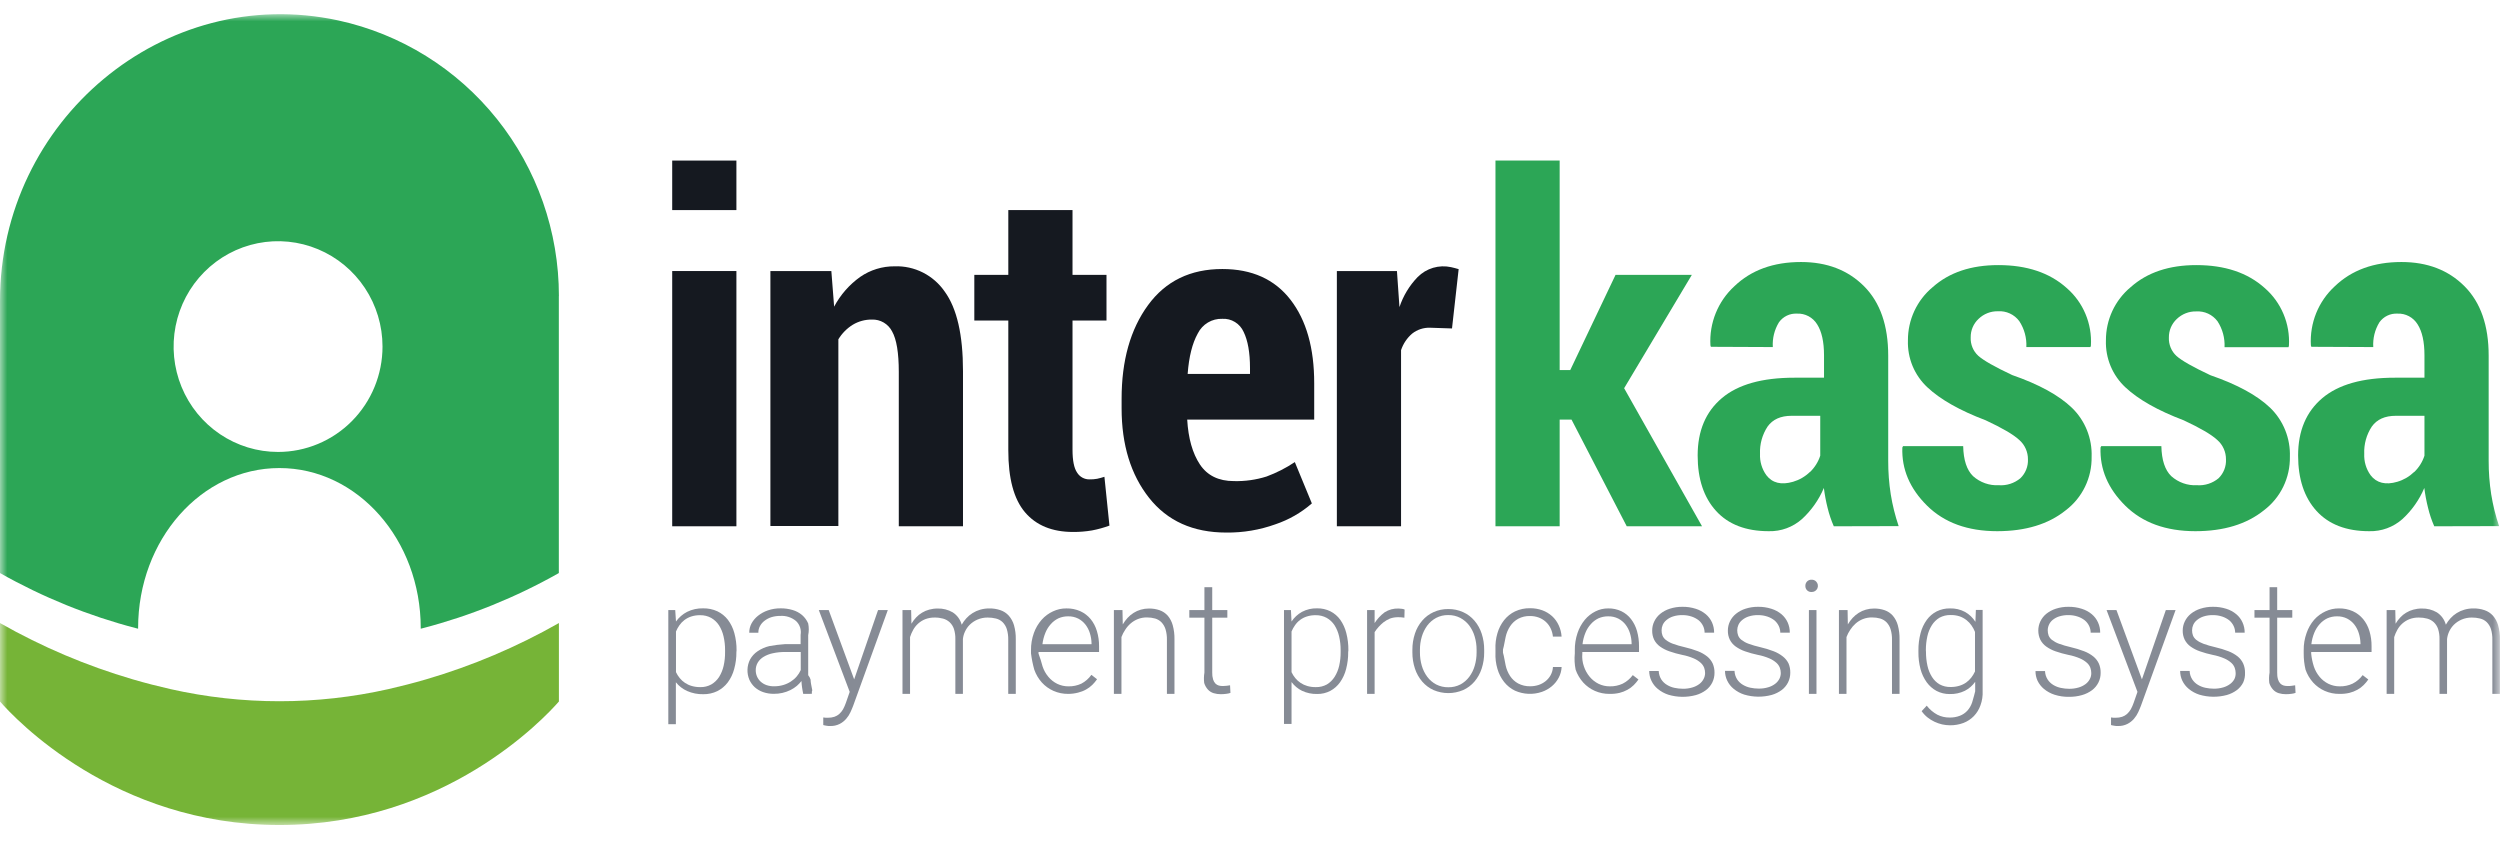
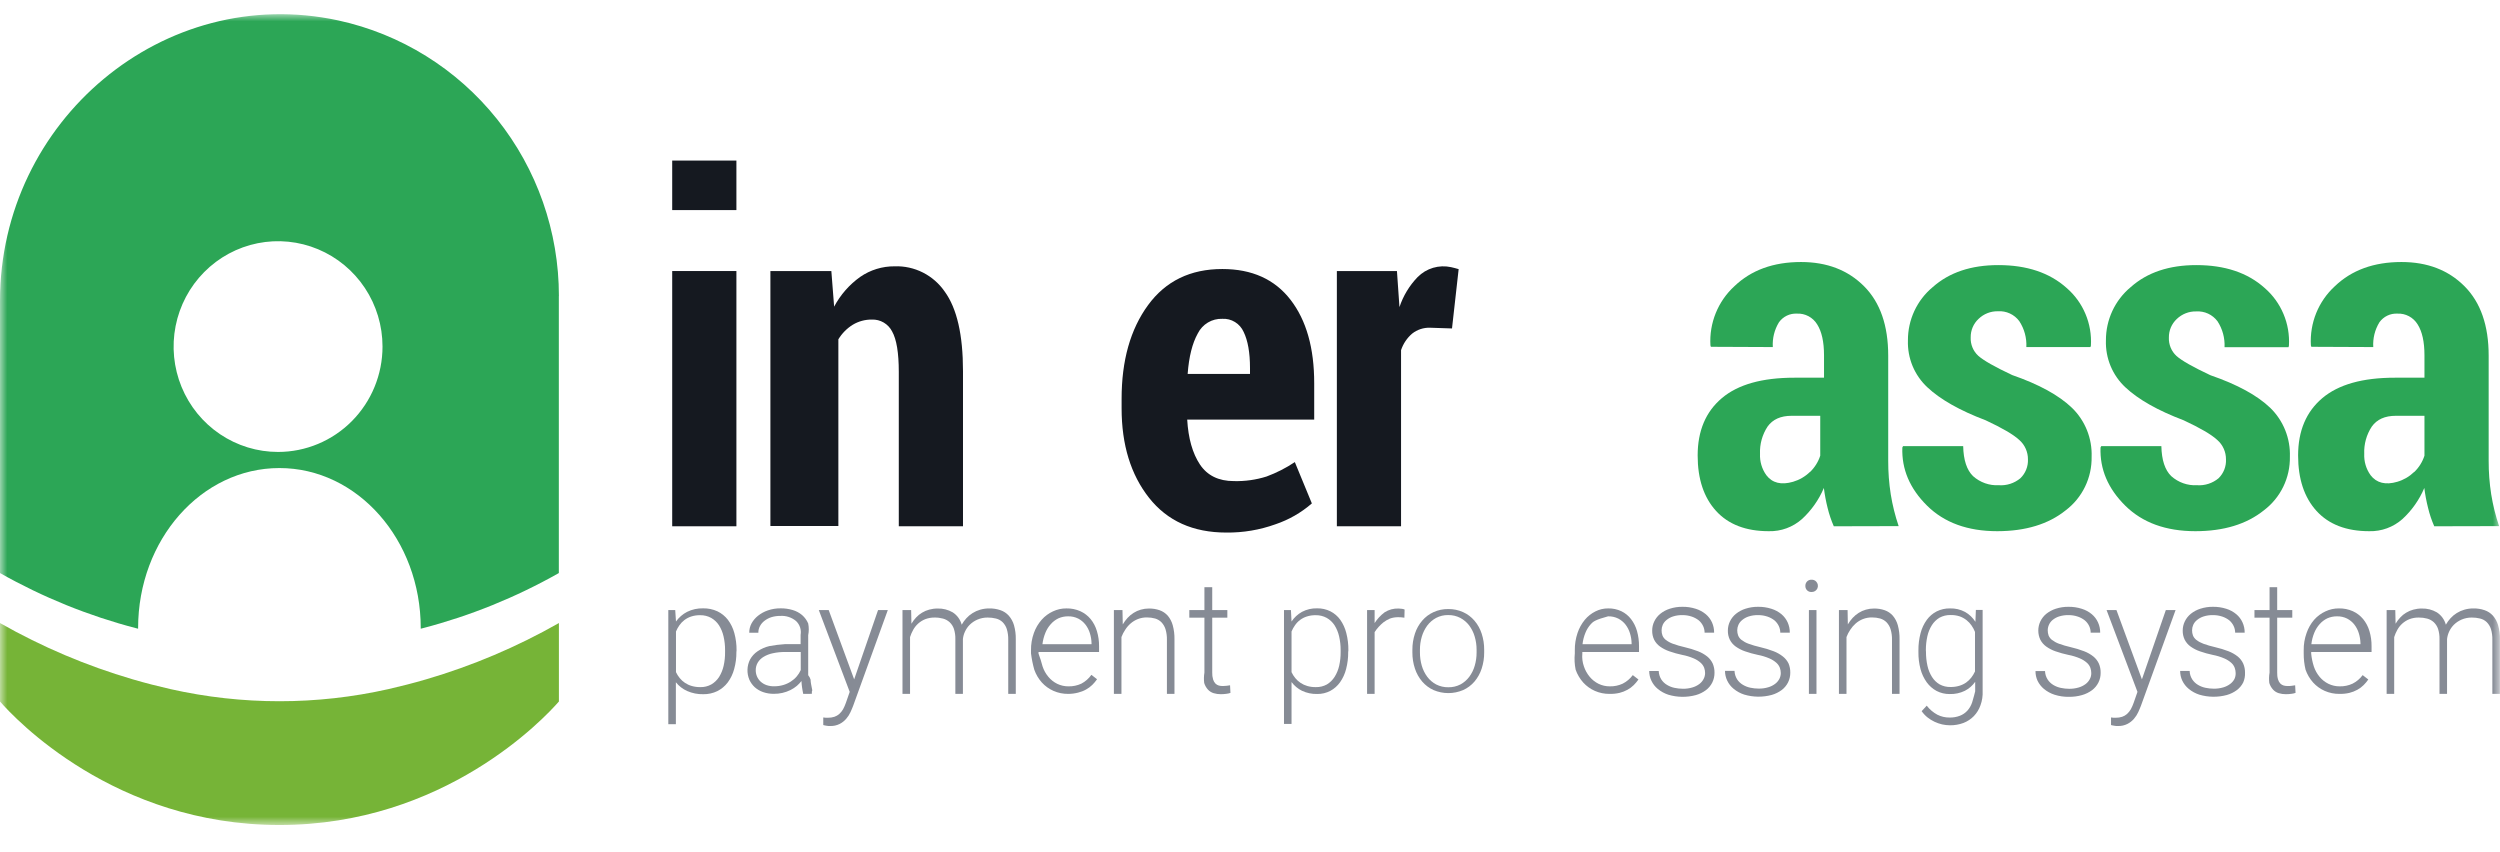
<svg xmlns="http://www.w3.org/2000/svg" width="176" height="60" viewBox="0 0 176 60" fill="none">
  <mask id="mask0_1418_4133" style="mask-type:luminance" maskUnits="userSpaceOnUse" x="0" y="1" width="176" height="58">
    <path d="M176 1H0V58.081H176V1Z" fill="white" />
  </mask>
  <g mask="url(#mask0_1418_4133)">
    <path d="M51.843 14.79H47.323V11.304H51.843V14.79ZM51.843 37.05H47.323V19.081H51.843V37.05Z" fill="#151920" />
    <path d="M58.527 19.081L58.723 21.589C59.165 20.757 59.793 20.039 60.558 19.494C61.271 19.001 62.118 18.741 62.983 18.749C63.672 18.724 64.357 18.875 64.974 19.187C65.591 19.499 66.12 19.963 66.513 20.535C67.367 21.712 67.795 23.575 67.795 26.127V37.05H63.275V26.183C63.275 24.84 63.118 23.89 62.804 23.332C62.67 23.071 62.464 22.854 62.212 22.706C61.96 22.559 61.671 22.486 61.379 22.498C60.906 22.492 60.44 22.618 60.034 22.863C59.621 23.119 59.274 23.47 59.021 23.887V37.029H54.236V19.081H58.527Z" fill="#151920" />
-     <path d="M75.505 14.79V19.349H77.897V22.568H75.505V31.659C75.505 32.421 75.612 32.957 75.826 33.268C75.919 33.419 76.048 33.543 76.203 33.627C76.357 33.711 76.531 33.753 76.706 33.748C76.885 33.752 77.063 33.738 77.238 33.706C77.411 33.669 77.583 33.622 77.751 33.566L78.105 37.002C77.705 37.149 77.294 37.263 76.876 37.342C76.437 37.417 75.992 37.453 75.547 37.45C74.072 37.45 72.942 36.986 72.157 36.06C71.372 35.134 70.981 33.676 70.985 31.686V22.568H68.592V19.349H70.985V14.79H75.505Z" fill="#151920" />
    <path d="M86.33 37.492C83.993 37.492 82.181 36.677 80.894 35.047C79.607 33.416 78.963 31.318 78.961 28.752V28.076C78.961 25.377 79.581 23.178 80.822 21.482C82.062 19.785 83.806 18.938 86.054 18.939C88.138 18.939 89.738 19.661 90.853 21.104C91.967 22.546 92.523 24.507 92.52 26.985V29.541H83.579C83.656 30.86 83.954 31.914 84.472 32.695C84.99 33.475 85.788 33.869 86.865 33.869C87.644 33.89 88.42 33.781 89.164 33.547C89.865 33.288 90.534 32.947 91.156 32.531L92.355 35.441C91.603 36.094 90.733 36.593 89.792 36.91C88.681 37.309 87.509 37.506 86.33 37.492ZM86.051 22.445C85.696 22.432 85.344 22.522 85.037 22.705C84.731 22.888 84.483 23.156 84.323 23.477C83.938 24.167 83.701 25.116 83.611 26.323H88V25.91C88 24.818 87.848 23.97 87.551 23.364C87.422 23.076 87.21 22.834 86.942 22.67C86.675 22.506 86.364 22.427 86.051 22.445Z" fill="#151920" />
    <path d="M102.221 23.123L100.676 23.072C100.22 23.056 99.773 23.204 99.413 23.488C99.054 23.796 98.785 24.198 98.634 24.649V37.05H94.115V19.081H98.345L98.522 21.621C98.785 20.827 99.222 20.104 99.802 19.505C100.105 19.199 100.48 18.975 100.891 18.853C101.303 18.732 101.738 18.716 102.157 18.808C102.327 18.845 102.505 18.893 102.689 18.947L102.221 23.123Z" fill="#151920" />
-     <path d="M110.636 29.541H109.8V37.05H105.281V11.304H109.8V26.054H110.545L113.735 19.349H119.106L114.339 27.331L119.823 37.05H114.522L110.636 29.541Z" fill="#2CA656" />
    <path d="M129.099 37.05C128.918 36.635 128.773 36.205 128.666 35.765C128.548 35.3 128.46 34.828 128.4 34.352C128.049 35.184 127.523 35.931 126.861 36.54C126.216 37.113 125.38 37.419 124.522 37.396C122.914 37.396 121.677 36.921 120.813 35.972C119.947 35.022 119.515 33.721 119.515 32.067C119.515 30.334 120.083 28.988 121.219 28.028C122.355 27.068 124.058 26.589 126.326 26.59H128.411V25.008C128.411 24.066 128.25 23.343 127.93 22.838C127.782 22.595 127.571 22.395 127.321 22.262C127.07 22.128 126.788 22.065 126.505 22.079C126.26 22.066 126.016 22.114 125.794 22.221C125.574 22.327 125.382 22.488 125.239 22.688C124.919 23.211 124.768 23.821 124.806 24.434L120.446 24.415L120.414 24.311C120.369 23.535 120.498 22.76 120.789 22.04C121.081 21.321 121.527 20.677 122.097 20.154C123.282 19.015 124.848 18.446 126.792 18.446C128.618 18.446 130.097 19.015 131.232 20.154C132.366 21.293 132.932 22.922 132.93 25.043V32.434C132.927 33.227 132.987 34.019 133.109 34.802C133.232 35.562 133.418 36.31 133.665 37.039L129.099 37.05ZM127.419 33.236C127.753 32.918 128.002 32.52 128.145 32.08V29.272H126.13C125.356 29.272 124.8 29.524 124.436 30.031C124.064 30.598 123.877 31.269 123.905 31.949C123.88 32.486 124.037 33.015 124.349 33.451C124.77 34.005 125.398 34.16 126.231 33.917C126.677 33.787 127.084 33.55 127.419 33.225V33.236Z" fill="#2CA656" />
    <path d="M142.768 32.34C142.77 32.081 142.716 31.825 142.61 31.589C142.505 31.352 142.35 31.142 142.156 30.973C141.75 30.595 140.962 30.134 139.792 29.589C137.974 28.901 136.606 28.127 135.69 27.269C135.24 26.851 134.884 26.339 134.646 25.77C134.41 25.2 134.298 24.585 134.318 23.968C134.314 23.25 134.469 22.541 134.77 21.892C135.072 21.242 135.513 20.669 136.063 20.213C137.227 19.178 138.768 18.661 140.686 18.663C142.69 18.663 144.291 19.199 145.49 20.272C146.066 20.77 146.521 21.395 146.817 22.1C147.114 22.804 147.244 23.568 147.2 24.332L147.168 24.434H142.655C142.687 23.788 142.513 23.148 142.158 22.608C141.985 22.375 141.757 22.189 141.493 22.068C141.231 21.947 140.942 21.893 140.654 21.913C140.402 21.908 140.153 21.952 139.919 22.044C139.684 22.136 139.471 22.274 139.29 22.45C139.112 22.615 138.971 22.817 138.875 23.042C138.78 23.266 138.733 23.509 138.737 23.753C138.726 23.995 138.768 24.236 138.86 24.459C138.952 24.683 139.091 24.883 139.269 25.046C139.632 25.373 140.429 25.826 141.661 26.405C143.548 27.06 144.95 27.829 145.87 28.715C146.327 29.159 146.686 29.696 146.924 30.289C147.161 30.883 147.273 31.521 147.25 32.161C147.263 32.889 147.104 33.61 146.787 34.265C146.47 34.92 146.003 35.489 145.426 35.926C144.208 36.904 142.602 37.394 140.606 37.396C138.522 37.396 136.873 36.795 135.661 35.594C134.448 34.392 133.87 33.03 133.925 31.506L133.975 31.407H138.208C138.229 32.387 138.461 33.09 138.901 33.518C139.4 33.966 140.054 34.196 140.72 34.159C141.269 34.197 141.811 34.022 142.236 33.668C142.412 33.498 142.552 33.291 142.643 33.062C142.735 32.833 142.778 32.587 142.768 32.34Z" fill="#2CA656" />
    <path d="M156.709 32.34C156.711 32.081 156.657 31.825 156.551 31.588C156.445 31.352 156.29 31.142 156.095 30.973C155.689 30.595 154.901 30.134 153.731 29.589C151.913 28.901 150.545 28.127 149.629 27.269C149.179 26.851 148.823 26.339 148.586 25.77C148.349 25.2 148.237 24.585 148.257 23.968C148.253 23.25 148.408 22.541 148.709 21.892C149.011 21.242 149.453 20.669 150.002 20.213C151.166 19.178 152.707 18.661 154.625 18.663C156.631 18.663 158.232 19.199 159.429 20.272C160.005 20.77 160.46 21.395 160.756 22.1C161.054 22.804 161.185 23.568 161.141 24.332L161.112 24.445H156.608C156.639 23.799 156.466 23.159 156.114 22.619C155.94 22.386 155.711 22.2 155.449 22.079C155.186 21.958 154.897 21.905 154.609 21.924C154.357 21.918 154.107 21.962 153.872 22.055C153.638 22.147 153.424 22.285 153.242 22.46C153.065 22.627 152.924 22.828 152.828 23.053C152.733 23.277 152.686 23.52 152.689 23.764C152.679 24.005 152.722 24.246 152.814 24.47C152.905 24.693 153.044 24.893 153.221 25.056C153.584 25.384 154.382 25.837 155.614 26.416C157.507 27.069 158.91 27.834 159.825 28.712C160.282 29.156 160.642 29.692 160.88 30.286C161.118 30.88 161.23 31.518 161.208 32.158C161.22 32.887 161.061 33.609 160.743 34.264C160.425 34.919 159.957 35.489 159.379 35.926C158.16 36.904 156.554 37.394 154.558 37.396C152.474 37.396 150.825 36.795 149.613 35.594C148.401 34.392 147.822 33.03 147.877 31.506L147.928 31.407H152.16C152.181 32.387 152.413 33.09 152.854 33.518C153.353 33.966 154.008 34.197 154.675 34.159C155.223 34.197 155.765 34.021 156.188 33.668C156.363 33.496 156.5 33.289 156.59 33.061C156.68 32.832 156.721 32.586 156.709 32.34Z" fill="#2CA656" />
    <path d="M171.371 37.05C171.189 36.635 171.044 36.205 170.938 35.765C170.82 35.3 170.731 34.828 170.672 34.352C170.321 35.184 169.795 35.931 169.133 36.54C168.488 37.113 167.652 37.419 166.793 37.396C165.186 37.396 163.95 36.921 163.084 35.972C162.22 35.022 161.787 33.721 161.787 32.067C161.787 30.334 162.355 28.988 163.491 28.028C164.628 27.068 166.33 26.589 168.598 26.59H170.682V25.008C170.682 24.066 170.522 23.343 170.202 22.838C170.053 22.595 169.843 22.395 169.592 22.262C169.341 22.128 169.059 22.065 168.777 22.079C168.532 22.066 168.288 22.114 168.067 22.221C167.845 22.327 167.655 22.488 167.511 22.688C167.191 23.211 167.039 23.821 167.078 24.434L162.718 24.415L162.686 24.311C162.642 23.535 162.77 22.76 163.061 22.04C163.352 21.321 163.799 20.677 164.369 20.154C165.554 19.015 167.119 18.446 169.063 18.446C170.889 18.446 172.369 19.015 173.503 20.154C174.638 21.293 175.204 22.922 175.202 25.043V32.434C175.199 33.227 175.259 34.019 175.381 34.802C175.504 35.562 175.69 36.31 175.936 37.039L171.371 37.05ZM169.957 33.236C170.291 32.918 170.54 32.52 170.682 32.08V29.272H168.667C167.894 29.272 167.339 29.524 166.974 30.031C166.601 30.598 166.415 31.269 166.442 31.949C166.418 32.486 166.574 33.015 166.886 33.451C167.309 34.006 167.95 34.161 168.771 33.917C169.216 33.787 169.623 33.549 169.957 33.225V33.236Z" fill="#2CA656" />
    <path d="M51.843 45.9C51.847 46.305 51.794 46.709 51.686 47.099C51.596 47.441 51.442 47.763 51.231 48.046C51.037 48.302 50.787 48.51 50.5 48.655C50.192 48.804 49.853 48.878 49.511 48.872C49.122 48.881 48.736 48.805 48.379 48.649C48.068 48.51 47.795 48.299 47.581 48.032V50.983H47.049V42.95H47.536L47.589 43.755C47.793 43.468 48.062 43.234 48.373 43.074C48.726 42.9 49.114 42.816 49.506 42.827C49.85 42.821 50.192 42.892 50.506 43.036C50.794 43.174 51.046 43.378 51.242 43.631C51.452 43.91 51.606 44.227 51.697 44.565C51.805 44.963 51.858 45.375 51.854 45.788L51.843 45.9ZM51.045 45.774C51.048 45.449 51.012 45.123 50.939 44.806C50.877 44.527 50.769 44.262 50.617 44.02C50.477 43.806 50.288 43.627 50.067 43.5C49.827 43.369 49.558 43.304 49.285 43.31C49.072 43.306 48.859 43.338 48.655 43.404C48.483 43.461 48.322 43.546 48.177 43.656C48.043 43.759 47.925 43.883 47.828 44.023C47.732 44.158 47.652 44.304 47.589 44.458V47.319C47.66 47.47 47.749 47.612 47.855 47.74C47.96 47.869 48.083 47.981 48.222 48.073C48.369 48.171 48.53 48.246 48.7 48.293C48.896 48.349 49.098 48.376 49.301 48.373C49.572 48.381 49.84 48.315 50.078 48.183C50.298 48.054 50.484 47.875 50.623 47.66C50.773 47.418 50.882 47.152 50.944 46.874C51.016 46.554 51.049 46.228 51.045 45.9V45.774Z" fill="#868B95" />
    <path d="M56.546 48.85C56.511 48.654 56.482 48.531 56.464 48.386C56.442 48.24 56.429 48.092 56.424 47.944C56.326 48.069 56.216 48.183 56.097 48.287C55.96 48.4 55.811 48.497 55.653 48.577C55.288 48.758 54.886 48.85 54.48 48.845C54.221 48.849 53.963 48.807 53.717 48.722C53.501 48.646 53.301 48.529 53.13 48.376C52.972 48.228 52.844 48.05 52.755 47.853C52.66 47.627 52.614 47.382 52.623 47.137C52.631 46.891 52.692 46.65 52.803 46.431C52.931 46.197 53.114 45.998 53.334 45.849C53.586 45.679 53.866 45.555 54.161 45.485C54.523 45.417 54.889 45.371 55.257 45.348H56.363V44.696C56.394 44.519 56.382 44.336 56.325 44.165C56.268 43.994 56.169 43.84 56.038 43.717C55.727 43.459 55.329 43.332 54.927 43.361C54.717 43.358 54.508 43.388 54.307 43.449C54.132 43.504 53.967 43.591 53.821 43.704C53.689 43.803 53.58 43.93 53.502 44.077C53.424 44.22 53.385 44.38 53.388 44.543H52.747C52.745 44.316 52.8 44.092 52.906 43.892C53.02 43.684 53.174 43.502 53.358 43.355C53.567 43.188 53.802 43.058 54.055 42.972C54.346 42.872 54.651 42.823 54.959 42.827C55.244 42.824 55.528 42.864 55.802 42.945C56.045 43.016 56.271 43.136 56.466 43.299C56.652 43.461 56.8 43.664 56.897 43.892C56.952 44.164 56.952 44.445 56.897 44.718V47.533C56.973 47.625 57.03 47.73 57.065 47.845C57.065 47.955 57.083 48.056 57.099 48.158C57.115 48.26 57.134 48.354 57.155 48.445C57.176 48.536 57.203 48.617 57.155 48.684V48.845L56.546 48.85ZM54.502 48.314C54.718 48.316 54.934 48.286 55.142 48.225C55.33 48.17 55.509 48.088 55.674 47.981C55.83 47.882 55.971 47.76 56.091 47.619C56.206 47.484 56.301 47.334 56.373 47.172V45.9H55.281C54.987 45.897 54.693 45.926 54.406 45.989C54.175 46.036 53.954 46.122 53.752 46.244C53.585 46.343 53.446 46.482 53.345 46.648C53.25 46.811 53.201 46.996 53.204 47.185C53.203 47.336 53.233 47.486 53.293 47.625C53.353 47.763 53.441 47.888 53.552 47.989C53.671 48.096 53.809 48.178 53.959 48.231C54.134 48.291 54.317 48.319 54.502 48.314Z" fill="#868B95" />
    <path d="M60.133 47.828L61.815 42.95H62.501L60.061 49.692C60.013 49.826 59.949 49.96 59.872 50.14C59.795 50.307 59.695 50.463 59.574 50.601C59.446 50.75 59.291 50.873 59.117 50.963C58.909 51.068 58.679 51.118 58.447 51.111H58.325L58.186 51.092C58.142 51.087 58.099 51.079 58.056 51.068L57.958 51.044V50.508C58 50.508 58.059 50.521 58.13 50.529C58.183 50.532 58.235 50.532 58.287 50.529C58.442 50.532 58.595 50.509 58.742 50.462C58.868 50.419 58.985 50.352 59.085 50.263C59.19 50.168 59.28 50.057 59.351 49.934C59.431 49.786 59.498 49.633 59.553 49.475L59.819 48.708L57.644 42.95H58.341L60.133 47.828Z" fill="#868B95" />
    <path d="M64.144 42.95L64.165 43.91C64.259 43.751 64.369 43.603 64.495 43.47C64.617 43.337 64.758 43.223 64.913 43.132C65.07 43.036 65.24 42.964 65.418 42.917C65.609 42.865 65.807 42.838 66.005 42.84C66.377 42.828 66.745 42.921 67.069 43.108C67.381 43.308 67.608 43.619 67.704 43.979C67.796 43.815 67.907 43.662 68.034 43.523C68.162 43.383 68.308 43.261 68.47 43.161C68.635 43.057 68.814 42.977 69.001 42.923C69.208 42.862 69.422 42.833 69.637 42.834C69.908 42.828 70.178 42.87 70.434 42.958C70.659 43.034 70.86 43.167 71.019 43.344C71.189 43.539 71.314 43.768 71.386 44.017C71.475 44.336 71.517 44.667 71.511 44.998V48.85H70.98V45.044C70.987 44.785 70.951 44.525 70.876 44.277C70.816 44.094 70.714 43.929 70.578 43.794C70.448 43.673 70.29 43.587 70.118 43.545C69.927 43.497 69.73 43.474 69.533 43.475C69.282 43.473 69.033 43.523 68.802 43.623C68.605 43.709 68.425 43.831 68.27 43.982C68.129 44.123 68.015 44.288 67.933 44.47C67.855 44.634 67.807 44.81 67.789 44.99V48.85H67.257V44.996C67.264 44.749 67.229 44.504 67.154 44.269C67.093 44.091 66.99 43.931 66.853 43.802C66.722 43.683 66.564 43.596 66.393 43.55C66.2 43.498 66.001 43.472 65.801 43.475C65.575 43.471 65.35 43.51 65.138 43.59C64.955 43.663 64.786 43.767 64.639 43.899C64.499 44.026 64.38 44.176 64.288 44.341C64.197 44.503 64.123 44.674 64.067 44.851V48.85H63.535V42.95H64.144Z" fill="#868B95" />
    <path d="M75.204 48.85C74.847 48.854 74.492 48.782 74.165 48.638C73.854 48.501 73.575 48.3 73.346 48.048C73.112 47.786 72.931 47.48 72.814 47.147C72.708 46.772 72.631 46.389 72.583 46.002V45.782C72.576 45.367 72.645 44.955 72.785 44.564C72.906 44.222 73.091 43.906 73.33 43.634C73.552 43.382 73.823 43.18 74.127 43.041C74.423 42.901 74.747 42.829 75.074 42.832C75.412 42.825 75.748 42.892 76.058 43.03C76.337 43.157 76.584 43.346 76.781 43.583C76.982 43.832 77.132 44.119 77.222 44.428C77.327 44.775 77.378 45.137 77.374 45.5V45.9H73.112V46.013C73.222 46.308 73.317 46.609 73.396 46.914C73.484 47.182 73.622 47.43 73.803 47.646C73.974 47.853 74.186 48.021 74.425 48.139C74.674 48.26 74.947 48.322 75.223 48.319C75.533 48.326 75.841 48.261 76.124 48.131C76.406 47.983 76.649 47.77 76.834 47.509L77.233 47.818C77.134 47.959 77.023 48.092 76.9 48.214C76.768 48.343 76.62 48.453 76.459 48.541C76.282 48.64 76.092 48.714 75.895 48.761C75.669 48.819 75.437 48.849 75.204 48.85ZM75.188 43.39C74.957 43.388 74.728 43.436 74.516 43.529C74.314 43.626 74.133 43.761 73.984 43.929C73.819 44.11 73.688 44.32 73.596 44.548C73.49 44.806 73.421 45.076 73.388 45.353H76.844V45.283C76.838 45.043 76.799 44.804 76.727 44.575C76.661 44.357 76.555 44.152 76.416 43.972C76.278 43.795 76.104 43.651 75.906 43.548C75.683 43.437 75.437 43.383 75.188 43.39Z" fill="#868B95" />
    <path d="M79.022 42.95L79.043 43.958C79.14 43.794 79.253 43.64 79.381 43.5C79.506 43.363 79.649 43.244 79.806 43.146C79.963 43.046 80.133 42.97 80.311 42.92C80.498 42.866 80.691 42.839 80.885 42.84C81.142 42.836 81.398 42.877 81.64 42.961C81.858 43.038 82.053 43.169 82.207 43.341C82.372 43.537 82.493 43.767 82.56 44.015C82.648 44.339 82.69 44.674 82.683 45.01V48.85H82.151V45.05C82.158 44.796 82.125 44.542 82.053 44.299C81.996 44.117 81.9 43.951 81.771 43.813C81.648 43.688 81.495 43.596 81.327 43.545C81.137 43.492 80.941 43.466 80.745 43.467C80.526 43.464 80.308 43.503 80.104 43.583C79.919 43.656 79.747 43.76 79.596 43.891C79.449 44.019 79.321 44.168 79.216 44.334C79.107 44.494 79.017 44.667 78.95 44.849V48.85H78.418V42.95H79.022Z" fill="#868B95" />
    <path d="M85.341 41.341V42.95H86.405V43.486H85.341V47.34C85.334 47.507 85.355 47.674 85.402 47.834C85.434 47.942 85.49 48.041 85.567 48.123C85.634 48.19 85.716 48.238 85.806 48.263C85.899 48.286 85.996 48.298 86.091 48.297C86.18 48.297 86.269 48.291 86.357 48.279L86.596 48.244L86.623 48.78C86.523 48.814 86.421 48.837 86.317 48.847C86.193 48.863 86.067 48.871 85.943 48.871C85.772 48.873 85.603 48.848 85.44 48.799C85.287 48.753 85.15 48.667 85.041 48.55C84.918 48.415 84.828 48.255 84.775 48.08C84.746 47.837 84.751 47.592 84.791 47.351V43.486H83.728V42.95H84.791V41.341H85.341Z" fill="#868B95" />
    <path d="M94.912 45.9C94.917 46.305 94.868 46.708 94.766 47.099C94.682 47.433 94.538 47.748 94.341 48.03C94.161 48.283 93.925 48.492 93.652 48.639C93.366 48.787 93.049 48.862 92.727 48.856C92.36 48.865 91.997 48.789 91.663 48.633C91.373 48.49 91.119 48.278 90.924 48.016V50.966H90.393V42.95H90.882L90.924 43.755C91.112 43.471 91.365 43.238 91.661 43.074C91.989 42.901 92.354 42.816 92.724 42.827C93.049 42.821 93.369 42.892 93.66 43.036C93.935 43.176 94.173 43.38 94.354 43.631C94.552 43.913 94.696 44.23 94.779 44.565C94.882 44.964 94.931 45.375 94.926 45.788L94.912 45.9ZM94.381 45.774C94.383 45.448 94.347 45.122 94.274 44.803C94.212 44.526 94.104 44.261 93.953 44.02C93.813 43.805 93.625 43.627 93.402 43.5C93.163 43.369 92.893 43.304 92.621 43.31C92.407 43.306 92.195 43.338 91.991 43.404C91.654 43.512 91.364 43.73 91.164 44.023C91.067 44.158 90.987 44.304 90.924 44.458V47.319C90.994 47.47 91.084 47.612 91.19 47.74C91.295 47.869 91.419 47.981 91.557 48.073C91.704 48.171 91.866 48.246 92.036 48.295C92.231 48.35 92.433 48.377 92.636 48.373C92.908 48.38 93.175 48.316 93.413 48.185C93.634 48.052 93.82 47.868 93.958 47.649C94.109 47.407 94.218 47.142 94.28 46.863C94.35 46.547 94.384 46.224 94.381 45.9V45.774Z" fill="#868B95" />
    <path d="M98.869 43.486C98.726 43.462 98.582 43.45 98.438 43.451C98.238 43.448 98.038 43.481 97.85 43.548C97.686 43.617 97.532 43.707 97.39 43.816C97.151 44.011 96.943 44.241 96.773 44.5V48.85H96.242V42.95H96.773V43.864C96.96 43.571 97.198 43.315 97.475 43.108C97.77 42.919 98.115 42.825 98.465 42.84C98.544 42.841 98.624 42.848 98.703 42.861C98.765 42.869 98.826 42.886 98.884 42.91L98.869 43.486Z" fill="#868B95" />
    <path d="M99.432 45.752C99.429 45.361 99.49 44.972 99.613 44.602C99.722 44.268 99.895 43.959 100.124 43.693C100.343 43.437 100.615 43.232 100.921 43.094C101.246 42.946 101.598 42.872 101.955 42.877C102.316 42.872 102.673 42.946 103.002 43.094C103.309 43.232 103.582 43.436 103.8 43.693C104.027 43.959 104.2 44.268 104.308 44.602C104.43 44.972 104.49 45.361 104.486 45.752V45.926C104.49 46.316 104.43 46.704 104.308 47.074C104.2 47.409 104.027 47.719 103.8 47.986C103.581 48.241 103.309 48.445 103.002 48.582C102.673 48.721 102.32 48.794 101.963 48.794C101.606 48.794 101.252 48.721 100.924 48.582C100.618 48.444 100.346 48.24 100.126 47.986C99.897 47.719 99.723 47.409 99.613 47.074C99.49 46.705 99.429 46.317 99.432 45.926V45.752ZM99.964 45.929C99.962 46.247 100.006 46.563 100.094 46.868C100.176 47.149 100.306 47.413 100.48 47.648C100.647 47.871 100.86 48.054 101.105 48.185C101.37 48.32 101.664 48.388 101.96 48.383C102.257 48.389 102.55 48.321 102.814 48.185C103.057 48.054 103.27 47.871 103.436 47.648C103.61 47.414 103.741 47.15 103.821 46.868C103.91 46.563 103.954 46.247 103.952 45.929V45.747C103.953 45.434 103.909 45.122 103.821 44.822C103.741 44.539 103.609 44.274 103.436 44.038C103.268 43.816 103.054 43.633 102.808 43.502C102.543 43.364 102.248 43.295 101.95 43.301C101.655 43.295 101.363 43.364 101.101 43.502C100.859 43.634 100.646 43.817 100.48 44.038C100.307 44.275 100.177 44.54 100.094 44.822C100.006 45.122 99.962 45.434 99.964 45.747V45.929Z" fill="#868B95" />
-     <path d="M107.724 48.314C107.921 48.315 108.118 48.285 108.307 48.225C108.488 48.166 108.656 48.075 108.806 47.957C108.952 47.84 109.074 47.695 109.165 47.531C109.261 47.355 109.316 47.16 109.328 46.959H109.939C109.926 47.221 109.857 47.477 109.734 47.708C109.613 47.939 109.449 48.144 109.25 48.311C109.044 48.483 108.809 48.617 108.556 48.705C107.936 48.92 107.258 48.891 106.658 48.625C106.359 48.482 106.096 48.272 105.89 48.011C105.675 47.737 105.515 47.424 105.419 47.088C105.31 46.718 105.263 46.332 105.281 45.946V45.72C105.263 45.334 105.31 44.948 105.419 44.578C105.515 44.245 105.674 43.933 105.887 43.661C106.094 43.399 106.356 43.188 106.655 43.044C106.988 42.888 107.352 42.811 107.719 42.819C108.011 42.816 108.302 42.865 108.577 42.963C108.832 43.056 109.067 43.197 109.269 43.379C109.469 43.562 109.628 43.785 109.739 44.033C109.852 44.28 109.919 44.546 109.936 44.817H109.325C109.307 44.622 109.255 44.433 109.173 44.256C109.09 44.076 108.973 43.914 108.827 43.779C108.681 43.645 108.511 43.541 108.325 43.473C108.13 43.402 107.924 43.367 107.716 43.368C107.424 43.359 107.134 43.426 106.876 43.564C106.65 43.689 106.458 43.868 106.315 44.084C106.164 44.313 106.056 44.569 105.998 44.838C105.932 45.106 105.901 45.415 105.81 45.723V45.948C105.901 46.26 105.932 46.56 105.998 46.844C106.056 47.112 106.162 47.367 106.312 47.595C106.456 47.812 106.649 47.991 106.876 48.115C107.138 48.253 107.429 48.321 107.724 48.314Z" fill="#868B95" />
-     <path d="M113.312 48.85C112.956 48.854 112.603 48.782 112.276 48.638C111.965 48.501 111.687 48.3 111.457 48.048C111.223 47.785 111.042 47.479 110.925 47.147C110.848 46.77 110.828 46.384 110.867 46.002V45.782C110.861 45.368 110.926 44.956 111.058 44.564C111.171 44.225 111.344 43.909 111.571 43.634C111.777 43.385 112.033 43.184 112.321 43.041C112.598 42.901 112.904 42.83 113.214 42.832C113.535 42.825 113.854 42.893 114.145 43.03C114.411 43.159 114.644 43.348 114.825 43.583C115.018 43.835 115.16 44.122 115.246 44.428C115.343 44.776 115.39 45.138 115.387 45.5V45.9H111.396V46.013C111.367 46.318 111.406 46.625 111.507 46.914C111.595 47.182 111.734 47.43 111.914 47.646C112.085 47.853 112.297 48.021 112.537 48.139C112.785 48.26 113.058 48.322 113.334 48.319C113.645 48.326 113.953 48.261 114.235 48.131C114.516 47.989 114.76 47.782 114.948 47.528L115.347 47.836C115.247 47.978 115.137 48.111 115.014 48.233C114.882 48.362 114.734 48.472 114.573 48.56C114.395 48.658 114.206 48.732 114.009 48.78C113.781 48.832 113.547 48.855 113.312 48.85ZM113.206 43.39C112.975 43.388 112.746 43.436 112.533 43.529C112.332 43.626 112.151 43.761 112.002 43.929C111.837 44.11 111.705 44.32 111.614 44.548C111.508 44.805 111.439 45.076 111.409 45.353H114.865V45.283C114.859 45.043 114.82 44.804 114.748 44.575C114.681 44.357 114.576 44.152 114.437 43.972C114.299 43.795 114.125 43.651 113.927 43.548C113.703 43.437 113.456 43.382 113.206 43.39Z" fill="#868B95" />
+     <path d="M113.312 48.85C112.956 48.854 112.603 48.782 112.276 48.638C111.965 48.501 111.687 48.3 111.457 48.048C111.223 47.785 111.042 47.479 110.925 47.147C110.848 46.77 110.828 46.384 110.867 46.002V45.782C110.861 45.368 110.926 44.956 111.058 44.564C111.171 44.225 111.344 43.909 111.571 43.634C111.777 43.385 112.033 43.184 112.321 43.041C112.598 42.901 112.904 42.83 113.214 42.832C113.535 42.825 113.854 42.893 114.145 43.03C114.411 43.159 114.644 43.348 114.825 43.583C115.018 43.835 115.16 44.122 115.246 44.428C115.343 44.776 115.39 45.138 115.387 45.5V45.9H111.396V46.013C111.367 46.318 111.406 46.625 111.507 46.914C111.595 47.182 111.734 47.43 111.914 47.646C112.085 47.853 112.297 48.021 112.537 48.139C112.785 48.26 113.058 48.322 113.334 48.319C113.645 48.326 113.953 48.261 114.235 48.131C114.516 47.989 114.76 47.782 114.948 47.528L115.347 47.836C115.247 47.978 115.137 48.111 115.014 48.233C114.882 48.362 114.734 48.472 114.573 48.56C114.395 48.658 114.206 48.732 114.009 48.78C113.781 48.832 113.547 48.855 113.312 48.85ZM113.206 43.39C112.332 43.626 112.151 43.761 112.002 43.929C111.837 44.11 111.705 44.32 111.614 44.548C111.508 44.805 111.439 45.076 111.409 45.353H114.865V45.283C114.859 45.043 114.82 44.804 114.748 44.575C114.681 44.357 114.576 44.152 114.437 43.972C114.299 43.795 114.125 43.651 113.927 43.548C113.703 43.437 113.456 43.382 113.206 43.39Z" fill="#868B95" />
    <path d="M120.039 47.386C120.039 47.26 120.017 47.135 119.975 47.016C119.923 46.881 119.84 46.761 119.733 46.664C119.588 46.534 119.422 46.429 119.242 46.353C118.979 46.24 118.705 46.157 118.425 46.104C118.121 46.041 117.822 45.957 117.529 45.855C117.292 45.774 117.067 45.66 116.862 45.514C116.69 45.39 116.55 45.228 116.453 45.039C116.356 44.837 116.309 44.615 116.314 44.39C116.313 44.167 116.363 43.947 116.461 43.747C116.561 43.538 116.706 43.355 116.886 43.21C117.086 43.05 117.312 42.929 117.556 42.853C117.842 42.761 118.141 42.716 118.441 42.719C118.76 42.714 119.078 42.761 119.383 42.859C119.639 42.939 119.878 43.068 120.087 43.24C120.274 43.398 120.424 43.595 120.526 43.819C120.626 44.046 120.677 44.292 120.674 44.54H120.004C120.004 44.38 119.968 44.222 119.901 44.076C119.829 43.924 119.727 43.789 119.6 43.679C119.453 43.563 119.286 43.472 119.108 43.411C118.894 43.338 118.668 43.301 118.441 43.304C118.215 43.299 117.989 43.331 117.774 43.401C117.609 43.454 117.456 43.538 117.322 43.65C117.208 43.741 117.117 43.857 117.056 43.991C117.004 44.11 116.977 44.239 116.976 44.369C116.973 44.495 116.994 44.62 117.038 44.739C117.087 44.862 117.169 44.969 117.274 45.05C117.424 45.164 117.589 45.254 117.766 45.318C118.035 45.416 118.31 45.497 118.59 45.559C118.911 45.633 119.226 45.728 119.534 45.846C119.77 45.936 119.992 46.062 120.19 46.219C120.354 46.353 120.486 46.523 120.576 46.715C120.662 46.92 120.705 47.14 120.701 47.362C120.703 47.601 120.65 47.837 120.544 48.051C120.438 48.262 120.285 48.446 120.097 48.587C119.885 48.744 119.647 48.861 119.393 48.933C118.757 49.106 118.086 49.097 117.455 48.909C117.185 48.822 116.933 48.684 116.713 48.504C116.52 48.347 116.365 48.148 116.259 47.922C116.157 47.709 116.104 47.475 116.104 47.238H116.774C116.782 47.451 116.845 47.657 116.958 47.837C117.061 47.994 117.2 48.125 117.362 48.22C117.526 48.319 117.706 48.389 117.893 48.426C118.084 48.467 118.279 48.487 118.473 48.488C118.7 48.492 118.925 48.462 119.143 48.397C119.319 48.347 119.484 48.265 119.632 48.156C119.756 48.063 119.858 47.944 119.93 47.807C120 47.678 120.038 47.533 120.039 47.386Z" fill="#868B95" />
    <path d="M125.367 47.386C125.367 47.26 125.345 47.135 125.303 47.016C125.251 46.881 125.168 46.761 125.061 46.664C124.915 46.534 124.749 46.429 124.569 46.353C124.307 46.24 124.034 46.157 123.753 46.104C123.449 46.041 123.149 45.957 122.855 45.855C122.617 45.774 122.394 45.659 122.19 45.514C122.019 45.39 121.878 45.228 121.781 45.039C121.684 44.837 121.636 44.615 121.642 44.39C121.641 44.167 121.691 43.947 121.788 43.747C121.888 43.538 122.034 43.355 122.214 43.21C122.413 43.05 122.64 42.929 122.884 42.853C123.17 42.761 123.469 42.716 123.769 42.719C124.088 42.714 124.406 42.761 124.71 42.859C124.967 42.939 125.206 43.068 125.415 43.24C125.602 43.398 125.751 43.595 125.853 43.819C125.953 44.046 126.005 44.292 126.002 44.54H125.332C125.332 44.38 125.297 44.222 125.229 44.076C125.157 43.924 125.055 43.789 124.928 43.679C124.781 43.563 124.615 43.472 124.436 43.411C124.222 43.338 123.996 43.301 123.769 43.304C123.543 43.299 123.317 43.331 123.101 43.401C122.937 43.454 122.783 43.538 122.65 43.65C122.535 43.741 122.445 43.857 122.384 43.991C122.331 44.11 122.303 44.238 122.301 44.369C122.3 44.495 122.322 44.621 122.366 44.739C122.415 44.862 122.497 44.969 122.602 45.05C122.752 45.164 122.917 45.254 123.094 45.318C123.363 45.416 123.638 45.497 123.918 45.559C124.239 45.633 124.554 45.728 124.861 45.846C125.099 45.936 125.319 46.062 125.518 46.219C125.684 46.349 125.818 46.515 125.912 46.705C125.998 46.909 126.04 47.129 126.036 47.351C126.039 47.59 125.985 47.826 125.88 48.04C125.774 48.251 125.621 48.435 125.433 48.577C125.221 48.733 124.982 48.851 124.729 48.923C124.093 49.095 123.422 49.087 122.791 48.898C122.52 48.811 122.269 48.673 122.049 48.493C121.856 48.337 121.701 48.138 121.594 47.912C121.492 47.698 121.44 47.464 121.44 47.228H122.11C122.117 47.44 122.181 47.646 122.293 47.826C122.397 47.983 122.536 48.114 122.697 48.209C122.862 48.308 123.042 48.378 123.229 48.416C123.42 48.456 123.614 48.477 123.809 48.477C124.035 48.481 124.262 48.451 124.478 48.386C124.654 48.337 124.819 48.255 124.966 48.145C125.09 48.053 125.193 47.934 125.266 47.796C125.332 47.669 125.366 47.529 125.367 47.386Z" fill="#868B95" />
    <path d="M127.097 41.247C127.096 41.19 127.105 41.134 127.125 41.081C127.145 41.028 127.176 40.979 127.215 40.938C127.255 40.895 127.305 40.862 127.36 40.84C127.415 40.818 127.475 40.809 127.533 40.812C127.593 40.809 127.652 40.819 127.708 40.84C127.764 40.862 127.814 40.895 127.855 40.938C127.916 41 127.958 41.079 127.974 41.164C127.99 41.25 127.98 41.339 127.946 41.419C127.91 41.498 127.853 41.566 127.779 41.612C127.705 41.657 127.62 41.68 127.533 41.676C127.476 41.68 127.419 41.671 127.365 41.651C127.311 41.631 127.262 41.6 127.22 41.559C127.18 41.519 127.147 41.47 127.126 41.416C127.105 41.362 127.095 41.305 127.097 41.247ZM127.88 48.85H127.347V42.95H127.88V48.85Z" fill="#868B95" />
    <path d="M130.07 42.95L130.088 43.958C130.185 43.794 130.298 43.64 130.426 43.5C130.552 43.364 130.695 43.245 130.851 43.146C131.008 43.046 131.179 42.97 131.356 42.92C131.543 42.866 131.737 42.839 131.931 42.84C132.187 42.836 132.443 42.877 132.686 42.961C132.904 43.038 133.098 43.169 133.252 43.341C133.417 43.537 133.538 43.767 133.606 44.014C133.694 44.339 133.735 44.674 133.728 45.01V48.85H133.196V45.05C133.204 44.796 133.17 44.542 133.098 44.299C133.042 44.117 132.946 43.951 132.816 43.813C132.693 43.688 132.54 43.596 132.372 43.545C132.183 43.492 131.987 43.466 131.79 43.467C131.571 43.464 131.354 43.503 131.149 43.583C130.964 43.656 130.792 43.76 130.642 43.891C130.494 44.02 130.366 44.169 130.259 44.334C130.15 44.494 130.061 44.667 129.993 44.849V48.85H129.461V42.95H130.07Z" fill="#868B95" />
    <path d="M135.057 45.793C135.052 45.38 135.104 44.968 135.209 44.57C135.296 44.234 135.445 43.917 135.648 43.636C135.83 43.386 136.069 43.182 136.344 43.041C136.635 42.898 136.954 42.826 137.278 42.832C137.648 42.82 138.014 42.906 138.341 43.081C138.637 43.248 138.887 43.487 139.069 43.776L139.101 42.939H139.577V48.641C139.595 48.986 139.544 49.331 139.425 49.654C139.326 49.938 139.167 50.197 138.96 50.413C138.755 50.624 138.506 50.788 138.232 50.894C137.928 51.008 137.605 51.064 137.28 51.06C137.093 51.059 136.907 51.038 136.724 50.998C136.542 50.954 136.363 50.892 136.193 50.813C136.016 50.729 135.849 50.626 135.695 50.505C135.538 50.379 135.399 50.231 135.284 50.065L135.642 49.679C135.844 49.941 136.097 50.157 136.387 50.314C136.655 50.45 136.951 50.519 137.251 50.515C137.498 50.521 137.745 50.478 137.977 50.389C138.18 50.311 138.361 50.186 138.508 50.025C138.657 49.856 138.77 49.659 138.84 49.445C138.918 49.217 139.053 48.668 139.053 48.668V48C138.865 48.267 138.615 48.485 138.325 48.633C137.994 48.794 137.629 48.872 137.261 48.861C136.94 48.866 136.622 48.791 136.336 48.643C136.063 48.496 135.826 48.288 135.642 48.035C135.441 47.754 135.292 47.439 135.204 47.104C135.1 46.711 135.051 46.306 135.057 45.9V45.793ZM135.589 45.897C135.587 46.225 135.622 46.553 135.693 46.873C135.752 47.151 135.861 47.416 136.012 47.657C136.145 47.87 136.328 48.049 136.543 48.177C136.781 48.307 137.049 48.372 137.32 48.365C137.527 48.368 137.733 48.34 137.931 48.281C138.103 48.231 138.265 48.154 138.413 48.053C138.549 47.956 138.67 47.839 138.774 47.708C138.88 47.573 138.968 47.426 139.04 47.27V44.487C138.978 44.328 138.897 44.178 138.8 44.039C138.703 43.897 138.585 43.77 138.45 43.663C138.306 43.548 138.145 43.458 137.971 43.395C137.766 43.327 137.55 43.294 137.333 43.298C137.055 43.289 136.78 43.355 136.535 43.489C136.321 43.62 136.138 43.799 136.004 44.012C135.853 44.253 135.745 44.519 135.685 44.798C135.614 45.117 135.58 45.444 135.581 45.771L135.589 45.897Z" fill="#868B95" />
    <path d="M147.226 47.386C147.226 47.26 147.204 47.135 147.162 47.016C147.112 46.881 147.03 46.76 146.923 46.664C146.777 46.534 146.61 46.429 146.431 46.353C146.168 46.24 145.893 46.157 145.612 46.104C145.308 46.04 145.009 45.957 144.716 45.855C144.479 45.775 144.256 45.66 144.051 45.514C143.88 45.39 143.739 45.227 143.64 45.039C143.545 44.837 143.496 44.616 143.496 44.393C143.496 44.169 143.545 43.949 143.64 43.747C143.74 43.539 143.884 43.355 144.062 43.21C144.262 43.052 144.489 42.931 144.732 42.853C145.018 42.761 145.317 42.716 145.617 42.719C145.937 42.714 146.254 42.761 146.558 42.859C146.816 42.938 147.055 43.067 147.263 43.24C147.451 43.398 147.6 43.595 147.701 43.819C147.804 44.045 147.855 44.292 147.853 44.54H147.183C147.183 44.38 147.147 44.222 147.08 44.076C147.008 43.924 146.905 43.788 146.777 43.679C146.629 43.562 146.463 43.471 146.285 43.411C146.07 43.337 145.845 43.301 145.617 43.304C145.391 43.299 145.166 43.332 144.95 43.401C144.785 43.454 144.632 43.539 144.498 43.65C144.394 43.738 144.309 43.848 144.252 43.972C144.193 44.096 144.162 44.231 144.16 44.369C144.159 44.495 144.18 44.62 144.221 44.739C144.273 44.861 144.354 44.969 144.459 45.05C144.608 45.163 144.774 45.254 144.95 45.318C145.22 45.416 145.495 45.496 145.774 45.559C146.095 45.632 146.411 45.728 146.718 45.846C146.955 45.936 147.177 46.061 147.375 46.219C147.539 46.353 147.671 46.523 147.76 46.715C147.847 46.919 147.891 47.14 147.885 47.362C147.889 47.601 147.835 47.837 147.728 48.051C147.622 48.262 147.469 48.446 147.282 48.587C147.07 48.744 146.832 48.861 146.579 48.933C146.28 49.019 145.969 49.061 145.657 49.057C145.313 49.063 144.97 49.013 144.642 48.909C144.371 48.822 144.118 48.685 143.897 48.504C143.706 48.346 143.551 48.147 143.442 47.922C143.345 47.709 143.296 47.476 143.299 47.241H143.969C143.976 47.454 144.041 47.661 144.155 47.839C144.258 47.996 144.396 48.128 144.556 48.223C144.721 48.322 144.901 48.391 145.088 48.429C145.278 48.469 145.471 48.49 145.665 48.491C145.892 48.495 146.117 48.464 146.335 48.4C146.511 48.349 146.677 48.268 146.825 48.158C146.949 48.066 147.05 47.947 147.122 47.81C147.192 47.68 147.228 47.534 147.226 47.386Z" fill="#868B95" />
    <path d="M150.791 47.828L152.474 42.95H153.16L150.72 49.692C150.671 49.826 150.608 49.96 150.53 50.14C150.453 50.307 150.353 50.463 150.233 50.601C150.104 50.75 149.949 50.873 149.775 50.963C149.567 51.068 149.338 51.118 149.105 51.111H148.983L148.845 51.092C148.801 51.087 148.757 51.079 148.714 51.068L148.616 51.044V50.508C148.659 50.508 148.718 50.521 148.789 50.529C148.841 50.532 148.894 50.532 148.946 50.529C149.1 50.532 149.254 50.509 149.4 50.462C149.527 50.419 149.643 50.352 149.743 50.263C149.848 50.168 149.938 50.057 150.009 49.934C150.089 49.786 150.156 49.633 150.211 49.475L150.478 48.708L148.303 42.95H148.999L150.791 47.828Z" fill="#868B95" />
    <path d="M157.39 47.386C157.39 47.26 157.367 47.134 157.324 47.016C157.273 46.881 157.191 46.76 157.084 46.664C156.938 46.534 156.772 46.429 156.592 46.353C156.329 46.24 156.054 46.157 155.773 46.104C155.47 46.04 155.17 45.957 154.878 45.855C154.64 45.774 154.416 45.66 154.213 45.514C154.042 45.39 153.901 45.228 153.804 45.039C153.706 44.837 153.658 44.615 153.663 44.39C153.663 44.167 153.713 43.947 153.811 43.746C153.911 43.538 154.057 43.355 154.236 43.21C154.436 43.05 154.663 42.929 154.907 42.853C155.193 42.761 155.492 42.715 155.792 42.719C156.111 42.715 156.429 42.762 156.733 42.859C156.99 42.938 157.227 43.068 157.435 43.24C157.623 43.397 157.773 43.595 157.874 43.819C157.976 44.045 158.028 44.292 158.025 44.54H157.355C157.355 44.38 157.32 44.221 157.251 44.076C157.18 43.924 157.078 43.789 156.951 43.679C156.804 43.562 156.637 43.472 156.459 43.411C156.244 43.338 156.019 43.301 155.792 43.304C155.566 43.299 155.34 43.331 155.124 43.401C154.959 43.454 154.805 43.539 154.67 43.65C154.556 43.74 154.464 43.857 154.404 43.99C154.351 44.11 154.323 44.238 154.322 44.369C154.32 44.495 154.341 44.62 154.385 44.739C154.435 44.862 154.517 44.969 154.622 45.05C154.772 45.164 154.938 45.254 155.114 45.318C155.384 45.416 155.658 45.497 155.938 45.559C156.259 45.633 156.575 45.728 156.882 45.846C157.118 45.937 157.34 46.062 157.539 46.219C157.702 46.353 157.834 46.523 157.922 46.715C158.01 46.919 158.054 47.139 158.049 47.362C158.059 47.596 158.016 47.831 157.922 48.046C157.816 48.257 157.663 48.44 157.475 48.582C157.262 48.739 157.024 48.856 156.77 48.928C156.134 49.1 155.463 49.092 154.832 48.904C154.561 48.817 154.31 48.68 154.09 48.499C153.897 48.341 153.741 48.142 153.633 47.917C153.533 47.703 153.482 47.469 153.482 47.233H154.152C154.156 47.446 154.22 47.653 154.335 47.831C154.438 47.988 154.576 48.119 154.737 48.215C154.901 48.313 155.08 48.383 155.268 48.421C155.458 48.461 155.651 48.482 155.845 48.483C156.073 48.487 156.299 48.456 156.518 48.392C156.693 48.341 156.858 48.26 157.004 48.15C157.129 48.058 157.232 47.939 157.305 47.801C157.366 47.672 157.394 47.529 157.39 47.386Z" fill="#868B95" />
    <path d="M160.314 41.341V42.95H161.377V43.486H160.314V47.34C160.307 47.507 160.326 47.673 160.373 47.834C160.404 47.942 160.461 48.041 160.537 48.123C160.604 48.19 160.686 48.238 160.777 48.263C160.87 48.286 160.965 48.298 161.061 48.297C161.155 48.298 161.248 48.292 161.341 48.279L161.579 48.244L161.606 48.78C161.507 48.814 161.404 48.836 161.301 48.847C161.175 48.863 161.049 48.871 160.923 48.871C160.753 48.873 160.584 48.848 160.421 48.799C160.269 48.753 160.132 48.666 160.025 48.55C159.902 48.415 159.811 48.255 159.758 48.08C159.731 47.837 159.736 47.592 159.777 47.351V43.486H158.714V42.95H159.777V41.341H160.314Z" fill="#868B95" />
    <path d="M164.699 48.85C164.341 48.855 163.986 48.782 163.659 48.638C163.349 48.501 163.071 48.3 162.842 48.048C162.609 47.786 162.428 47.48 162.311 47.147C162.221 46.772 162.178 46.387 162.181 46.002V45.782C162.174 45.367 162.243 44.955 162.383 44.564C162.5 44.223 162.68 43.907 162.914 43.634C163.137 43.382 163.408 43.18 163.712 43.041C164.008 42.901 164.331 42.829 164.659 42.832C164.997 42.825 165.332 42.892 165.642 43.03C165.922 43.157 166.168 43.346 166.365 43.583C166.567 43.832 166.718 44.119 166.809 44.428C166.912 44.776 166.962 45.137 166.958 45.5V45.9H162.707V46.013C162.737 46.319 162.799 46.621 162.893 46.914C162.98 47.181 163.118 47.43 163.297 47.646C163.467 47.853 163.68 48.021 163.92 48.139C164.168 48.26 164.441 48.322 164.717 48.319C165.028 48.326 165.336 48.261 165.618 48.131C165.9 47.99 166.144 47.783 166.331 47.528L166.729 47.836C166.63 47.978 166.52 48.111 166.397 48.233C166.266 48.362 166.119 48.472 165.958 48.56C165.78 48.658 165.59 48.732 165.392 48.78C165.165 48.832 164.932 48.855 164.699 48.85ZM164.518 43.39C164.286 43.388 164.057 43.436 163.845 43.529C163.643 43.626 163.462 43.761 163.313 43.929C163.148 44.11 163.017 44.32 162.925 44.548C162.82 44.805 162.75 45.076 162.72 45.353H166.177V45.283C166.17 45.043 166.131 44.804 166.059 44.575C165.992 44.357 165.887 44.152 165.748 43.972C165.61 43.795 165.436 43.651 165.238 43.548C165.014 43.437 164.767 43.382 164.518 43.39Z" fill="#868B95" />
    <path d="M168.628 42.95L168.649 43.91C168.742 43.751 168.852 43.603 168.979 43.47C169.1 43.337 169.241 43.223 169.396 43.132C169.553 43.036 169.724 42.964 169.901 42.917C170.093 42.865 170.291 42.838 170.489 42.84C170.861 42.828 171.229 42.921 171.552 43.108C171.864 43.308 172.091 43.619 172.188 43.979C172.28 43.815 172.39 43.662 172.518 43.523C172.645 43.383 172.792 43.261 172.953 43.161C173.119 43.057 173.297 42.977 173.485 42.923C173.692 42.862 173.905 42.833 174.12 42.834C174.392 42.828 174.661 42.87 174.918 42.958C175.142 43.034 175.344 43.167 175.503 43.344C175.672 43.538 175.796 43.768 175.867 44.017C175.958 44.336 176.002 44.667 175.994 44.998V48.85H175.463V45.044C175.47 44.785 175.435 44.525 175.36 44.277C175.299 44.094 175.197 43.929 175.061 43.794C174.932 43.673 174.774 43.587 174.602 43.545C174.41 43.497 174.214 43.474 174.017 43.475C173.766 43.473 173.516 43.523 173.286 43.623C173.088 43.709 172.908 43.831 172.754 43.982C172.485 44.253 172.315 44.609 172.272 44.99V48.85H171.741V44.996C171.748 44.749 171.712 44.504 171.638 44.269C171.576 44.091 171.473 43.931 171.337 43.802C171.206 43.683 171.048 43.596 170.877 43.55C170.683 43.498 170.484 43.473 170.284 43.475C170.058 43.471 169.834 43.51 169.622 43.59C169.438 43.663 169.27 43.767 169.122 43.899C168.981 44.026 168.863 44.175 168.771 44.341C168.681 44.503 168.606 44.674 168.551 44.851V48.85H168.019V42.95H168.628Z" fill="#868B95" />
    <path d="M39.347 20.845C39.349 16.307 37.808 11.906 34.982 8.374C32.157 4.843 28.216 2.395 23.819 1.439C11.528 -1.218 0 8.498 0 21.178V40.343C3.011 42.047 6.228 43.352 9.571 44.223L9.723 44.261V44.215C9.723 37.988 14.176 32.951 19.671 32.951C25.166 32.951 29.62 37.996 29.62 44.215V44.261L29.771 44.223C33.114 43.352 36.331 42.047 39.342 40.343V20.845H39.347ZM19.575 31.817C18.121 31.817 16.699 31.382 15.49 30.567C14.28 29.752 13.338 28.593 12.781 27.238C12.225 25.882 12.079 24.391 12.363 22.952C12.647 21.513 13.347 20.191 14.376 19.154C15.404 18.116 16.714 17.41 18.141 17.123C19.567 16.837 21.046 16.984 22.39 17.546C23.733 18.107 24.882 19.058 25.69 20.278C26.498 21.497 26.929 22.932 26.929 24.399C26.929 26.366 26.154 28.253 24.775 29.644C23.396 31.035 21.526 31.817 19.575 31.817Z" fill="#2CA656" />
    <path d="M27.352 48.512C22.296 49.652 17.052 49.652 11.996 48.512C11.137 48.316 10.249 48.091 9.337 47.823C6.084 46.87 2.951 45.54 0 43.862V49.386C1.037 50.577 8.064 58.081 19.674 58.081C31.284 58.081 38.311 50.572 39.347 49.386V43.862C36.396 45.541 33.262 46.87 30.008 47.823C29.099 48.091 28.21 48.313 27.352 48.512Z" fill="#76B437" />
  </g>
</svg>